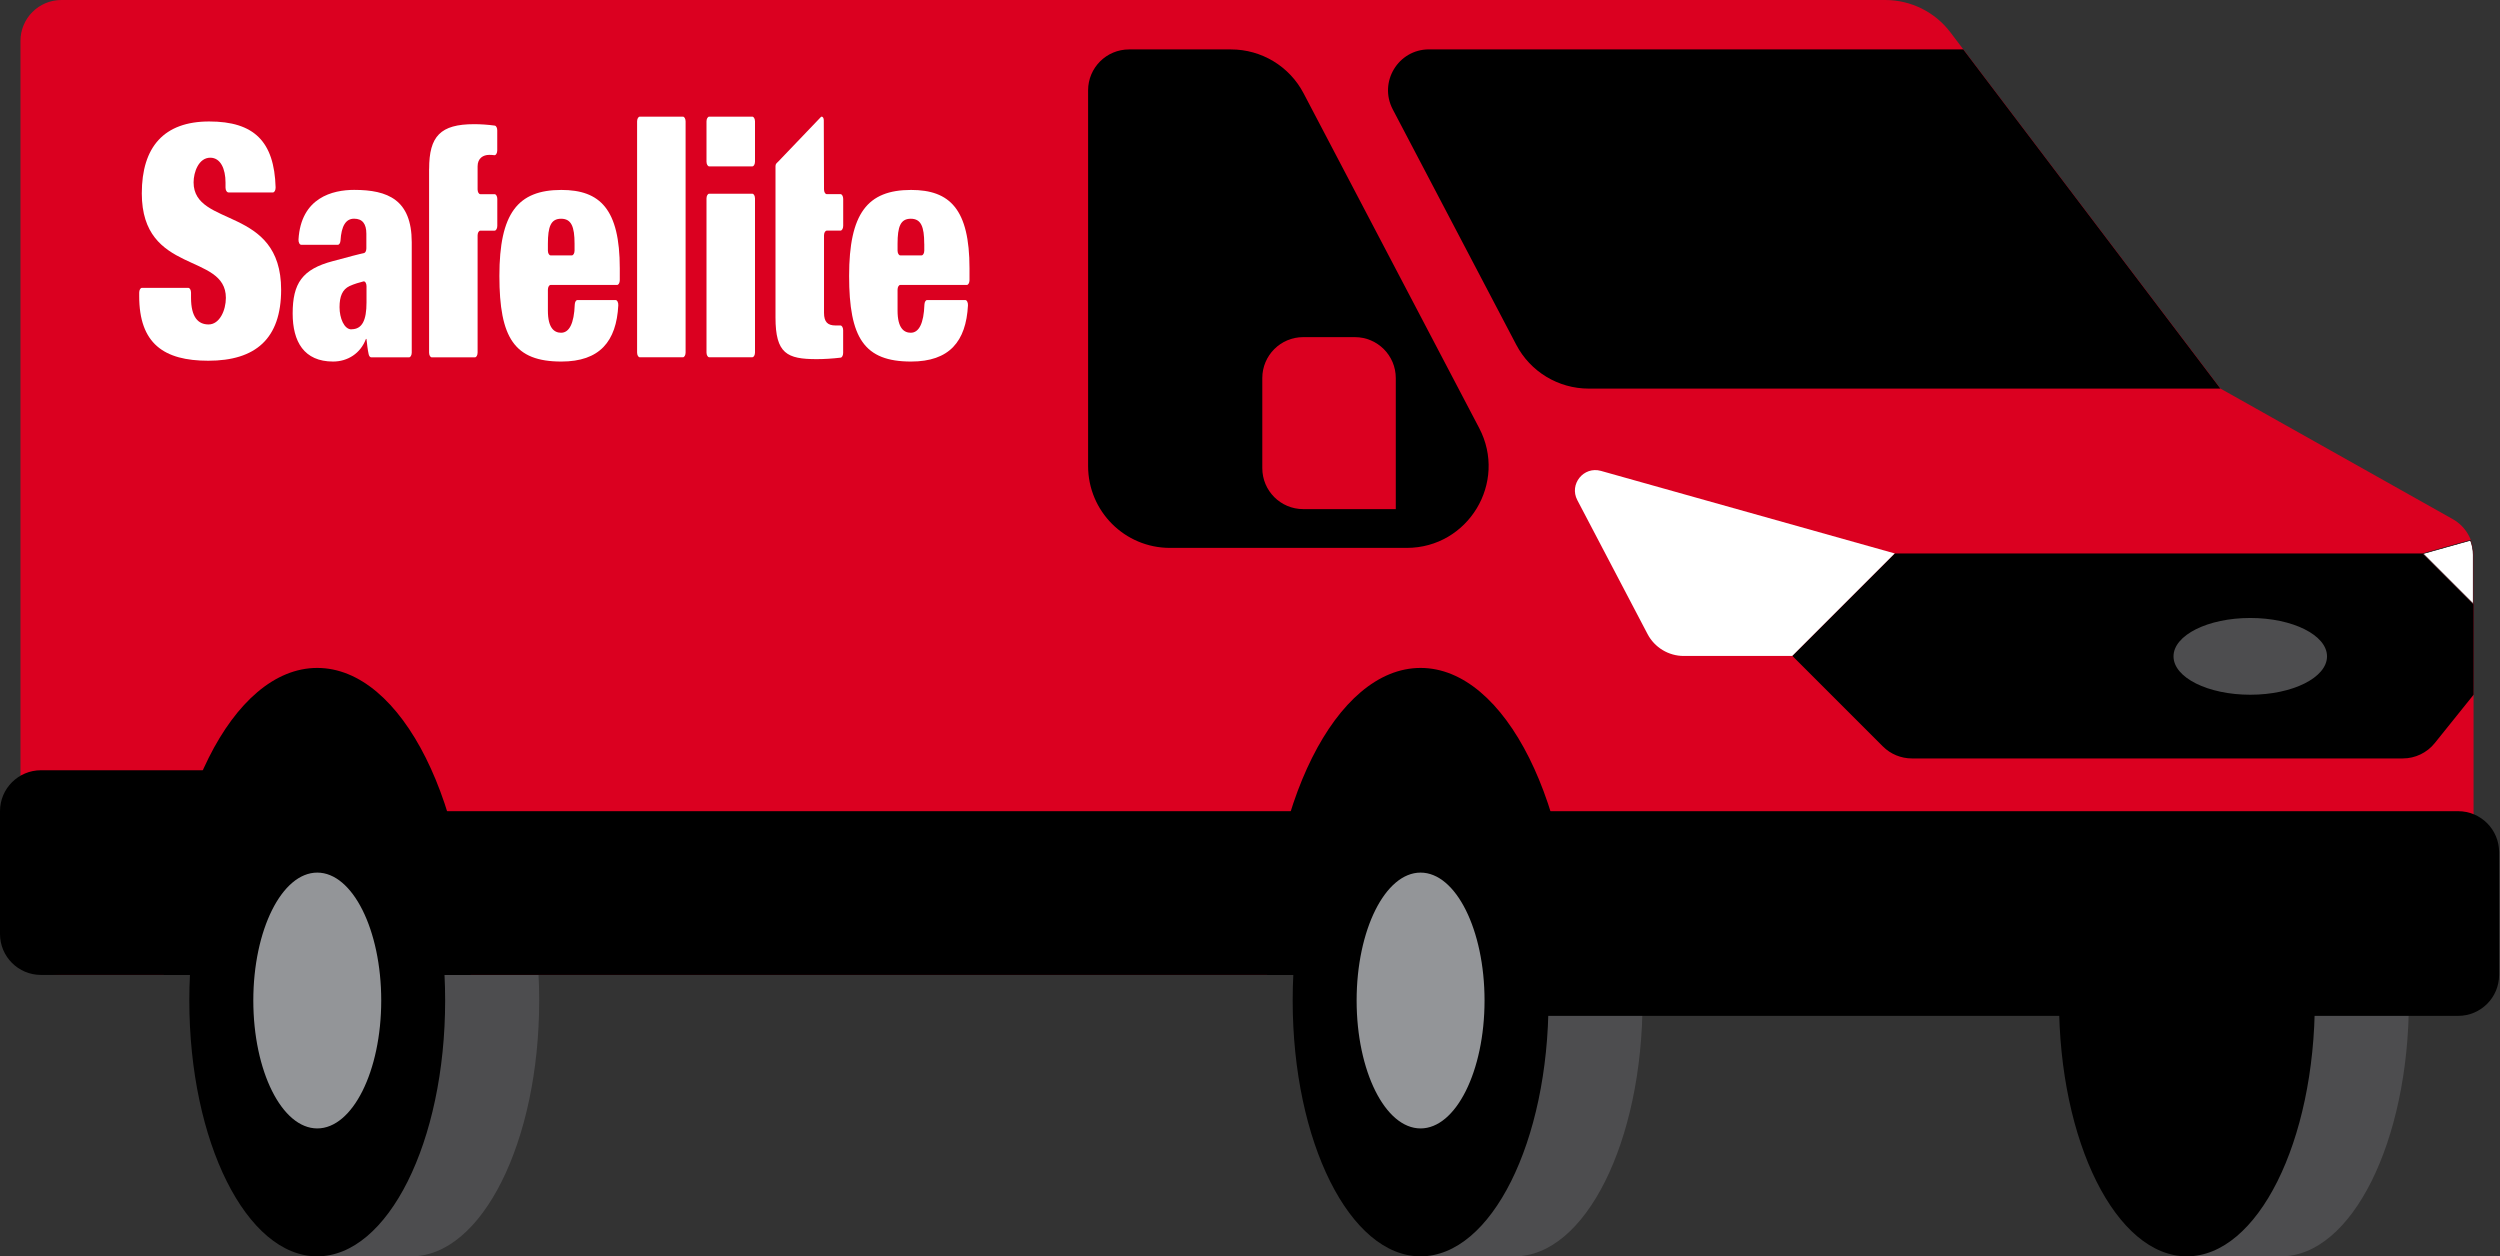
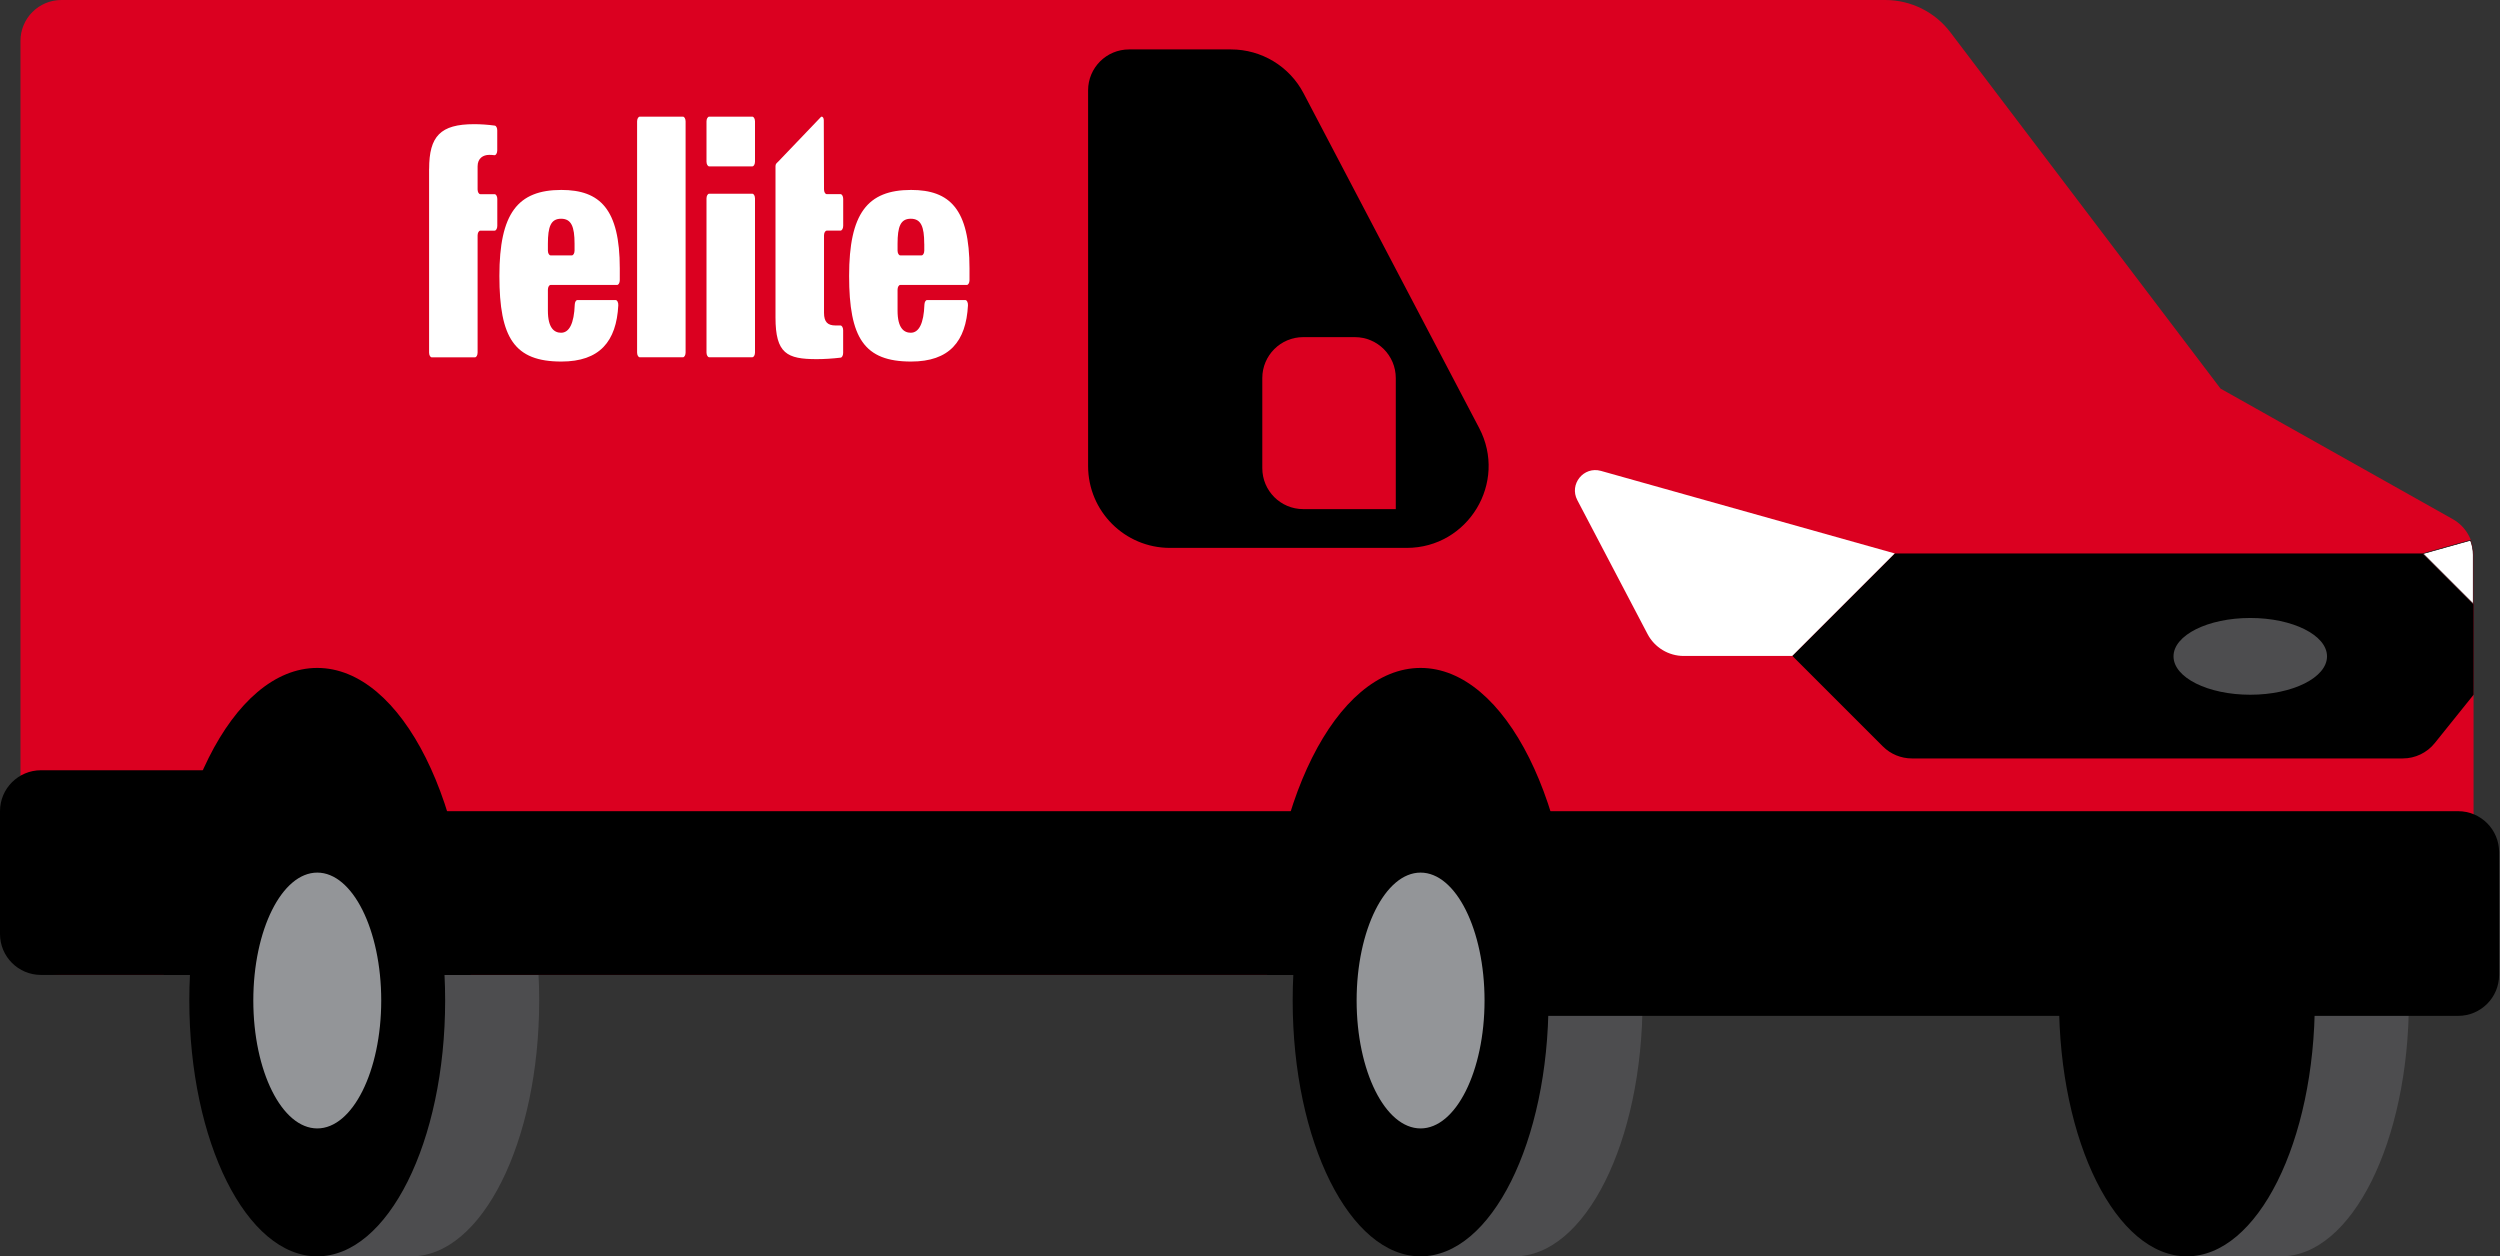
<svg xmlns="http://www.w3.org/2000/svg" width="197" height="99" viewBox="0 0 197 99" fill="none">
  <rect x="0" y="0" width="197" height="99" fill="#333333" stroke="none" />
  <g clip-path="url(#clip0_3610_8810)">
    <path d="M119.351 58.681H112.094V99H119.351V58.681Z" fill="#4D4D4F" />
    <path d="M119.353 99C124.92 99 129.433 89.974 129.433 78.84C129.433 67.706 124.92 58.681 119.353 58.681C113.786 58.681 109.273 67.706 109.273 78.84C109.273 89.974 113.786 99 119.353 99Z" fill="#4D4D4F" />
    <path d="M32.406 58.681H25.148V99H32.406V58.681Z" fill="#4D4D4F" />
    <path d="M32.408 99C37.975 99 42.488 89.974 42.488 78.84C42.488 67.706 37.975 58.681 32.408 58.681C26.841 58.681 22.328 67.706 22.328 78.84C22.328 89.974 26.841 99 32.408 99Z" fill="#4D4D4F" />
    <path d="M179.742 58.681H172.484V99H179.742V58.681Z" fill="#4D4D4F" />
    <path d="M179.74 99C185.307 99 189.82 89.974 189.82 78.84C189.82 67.706 185.307 58.681 179.74 58.681C174.173 58.681 169.66 67.706 169.66 78.84C169.66 89.974 174.173 99 179.74 99Z" fill="#4D4D4F" />
    <path d="M172.33 99C177.897 99 182.41 89.974 182.41 78.84C182.41 67.706 177.897 58.681 172.33 58.681C166.763 58.681 162.25 67.706 162.25 78.84C162.25 89.974 166.763 99 172.33 99Z" fill="black" />
    <path d="M148.553 0H4.839C3.057 0 1.613 1.443 1.613 3.226V73.599C1.613 75.381 3.057 76.824 4.839 76.824H191.691C193.473 76.824 194.916 75.381 194.916 73.599V43.714C194.916 42.549 194.287 41.472 193.271 40.904L174.978 30.622L153.694 2.552C152.476 0.943 150.573 0 148.553 0Z" fill="#DB0020" />
    <path d="M114.505 63.922H26.617V76.824H114.505V63.922Z" fill="black" />
    <path d="M16.72 60.696H3.226C1.444 60.696 0 62.14 0 63.922V73.599C0 75.38 1.444 76.824 3.226 76.824H16.72C18.502 76.824 19.946 75.38 19.946 73.599V63.922C19.946 62.14 18.502 60.696 16.72 60.696Z" fill="black" />
    <path d="M121.605 80.05L193.704 80.05C195.486 80.05 196.93 78.606 196.93 76.824V67.148C196.93 65.366 195.486 63.922 193.704 63.922L121.605 63.922C119.824 63.922 118.38 65.366 118.38 67.148V76.824C118.38 78.606 119.824 80.05 121.605 80.05Z" fill="black" />
    <path d="M132.681 51.69H141.241L149.317 43.614L126.154 37.106C124.791 36.723 123.634 38.154 124.291 39.408L129.827 49.964C130.383 51.024 131.484 51.69 132.681 51.69Z" fill="white" />
    <path d="M111.943 52.633C105.263 52.633 99.848 63.463 99.848 76.824H124.039C124.039 63.463 118.624 52.633 111.943 52.633Z" fill="black" />
    <path d="M111.943 99C117.51 99 122.023 89.974 122.023 78.84C122.023 67.706 117.51 58.681 111.943 58.681C106.376 58.681 101.863 67.706 101.863 78.84C101.863 89.974 106.376 99 111.943 99Z" fill="black" />
    <path d="M111.942 88.92C114.726 88.92 116.982 84.407 116.982 78.841C116.982 73.274 114.726 68.761 111.942 68.761C109.159 68.761 106.902 73.274 106.902 78.841C106.902 84.407 109.159 88.92 111.942 88.92Z" fill="#939598" />
    <path d="M24.998 52.633C18.317 52.633 12.902 63.463 12.902 76.824H37.094C37.094 63.463 31.679 52.633 24.998 52.633Z" fill="black" />
    <path d="M24.998 99C30.565 99 35.078 89.974 35.078 78.84C35.078 67.706 30.565 58.681 24.998 58.681C19.431 58.681 14.918 67.706 14.918 78.84C14.918 89.974 19.431 99 24.998 99Z" fill="black" />
    <path d="M25.001 88.92C27.784 88.92 30.041 84.407 30.041 78.841C30.041 73.274 27.784 68.761 25.001 68.761C22.217 68.761 19.961 73.274 19.961 78.841C19.961 84.407 22.217 88.92 25.001 88.92Z" fill="#939598" />
-     <path d="M174.972 30.622H125.194C122.795 30.622 120.594 29.292 119.481 27.167L109.748 8.616C108.623 6.467 110.179 3.891 112.602 3.891H154.704L174.968 30.622H174.972Z" fill="black" />
    <path d="M190.883 43.613H149.318L141.242 51.689L148.375 58.822C148.979 59.426 149.802 59.765 150.657 59.765H189.339C190.315 59.765 191.242 59.322 191.855 58.56L194.919 54.745V47.645L190.887 43.613H190.883Z" fill="black" />
    <path d="M177.321 54.745C180.661 54.745 183.369 53.391 183.369 51.721C183.369 50.051 180.661 48.697 177.321 48.697C173.981 48.697 171.273 50.051 171.273 51.721C171.273 53.391 173.981 54.745 177.321 54.745Z" fill="#4D4D4F" />
    <path d="M116.558 33.727C118.812 38.021 115.695 43.174 110.845 43.174H99.858H92.193C88.629 43.174 85.742 40.287 85.742 36.722V7.12C85.742 5.338 87.186 3.895 88.968 3.895H97.007C99.406 3.895 101.608 5.225 102.721 7.35L116.558 33.727Z" fill="black" />
-     <path d="M17.984 15.156C17.867 15.156 17.771 14.987 17.771 14.781V14.382C17.771 13.314 17.384 12.427 16.569 12.427C15.662 12.427 15.255 13.556 15.255 14.37C15.255 17.955 22.153 16.201 22.153 22.833C22.153 26.696 20.133 28.426 16.412 28.426C12.916 28.426 10.965 27.079 10.969 23.321V23.059C10.969 22.853 11.066 22.684 11.182 22.684H14.839C14.956 22.684 15.053 22.853 15.053 23.059V23.458C15.053 25.006 15.622 25.567 16.436 25.567C17.299 25.567 17.799 24.462 17.799 23.47C17.799 19.89 11.174 21.668 11.174 15.237C11.174 11.58 12.92 9.572 16.484 9.572C20.029 9.572 21.613 11.157 21.718 14.761C21.726 14.979 21.629 15.165 21.504 15.165H17.988L17.984 15.156Z" fill="white" />
    <path d="M33.816 13.301C33.816 10.733 34.708 9.785 37.361 9.785C37.852 9.785 38.445 9.821 38.989 9.898C39.098 9.914 39.183 10.075 39.183 10.273V11.854C39.183 12.075 39.074 12.245 38.949 12.229C38.832 12.212 38.707 12.204 38.546 12.204C38.078 12.204 37.635 12.466 37.635 13.107V14.926C37.635 15.132 37.731 15.301 37.849 15.301H38.973C39.09 15.301 39.187 15.47 39.187 15.676V17.801C39.187 18.006 39.09 18.176 38.973 18.176H37.849C37.731 18.176 37.635 18.345 37.635 18.551V27.784C37.635 27.989 37.538 28.159 37.421 28.159H34.026C33.909 28.159 33.812 27.989 33.812 27.784V13.305L33.816 13.301Z" fill="white" />
    <path d="M43.388 22.454C43.271 22.454 43.174 22.623 43.174 22.829V24.482C43.174 25.861 43.682 26.22 44.214 26.22C44.847 26.22 45.238 25.51 45.291 23.994C45.299 23.797 45.391 23.643 45.504 23.643H48.508C48.633 23.643 48.734 23.837 48.722 24.059C48.573 26.909 47.254 28.49 44.234 28.49C40.541 28.49 39.352 26.635 39.352 21.74C39.352 16.817 40.795 14.967 44.234 14.967C47.29 14.967 48.839 16.487 48.839 21.148V22.079C48.839 22.285 48.742 22.454 48.625 22.454H43.383H43.388ZM45.275 19.208C45.275 17.854 45.02 17.237 44.214 17.237C43.408 17.237 43.174 17.854 43.174 19.208V19.749C43.174 19.954 43.271 20.124 43.388 20.124H45.061C45.178 20.124 45.275 19.954 45.275 19.749V19.208Z" fill="white" />
    <path d="M50.417 9.192H53.812C53.929 9.192 54.025 9.362 54.025 9.567V27.78C54.025 27.985 53.929 28.154 53.812 28.154H50.417C50.3 28.154 50.203 27.985 50.203 27.78V9.567C50.203 9.362 50.3 9.192 50.417 9.192Z" fill="white" />
    <path d="M55.886 15.264H59.281C59.397 15.264 59.494 15.434 59.494 15.639V27.776C59.494 27.981 59.397 28.151 59.281 28.151H55.886C55.769 28.151 55.672 27.981 55.672 27.776V15.639C55.672 15.434 55.769 15.264 55.886 15.264ZM55.886 9.192H59.281C59.397 9.192 59.494 9.362 59.494 9.567V12.736C59.494 12.942 59.397 13.111 59.281 13.111H55.886C55.769 13.111 55.672 12.942 55.672 12.736V9.567C55.672 9.362 55.769 9.192 55.886 9.192Z" fill="white" />
    <path d="M70.942 22.454C70.825 22.454 70.728 22.623 70.728 22.829V24.482C70.728 25.861 71.236 26.22 71.769 26.22C72.402 26.22 72.793 25.51 72.845 23.994C72.853 23.797 72.946 23.643 73.059 23.643H76.063C76.188 23.643 76.288 23.837 76.276 24.059C76.127 26.909 74.809 28.49 71.793 28.49C68.1 28.49 66.91 26.635 66.91 21.74C66.91 16.817 68.354 14.967 71.793 14.967C74.849 14.967 76.397 16.487 76.397 21.148V22.079C76.397 22.285 76.3 22.454 76.184 22.454H70.942ZM72.829 19.208C72.829 17.854 72.575 17.237 71.769 17.237C70.962 17.237 70.728 17.854 70.728 19.208V19.749C70.728 19.954 70.825 20.124 70.942 20.124H72.619C72.736 20.124 72.833 19.954 72.833 19.749V19.208H72.829Z" fill="white" />
-     <path d="M32.445 19.076C32.437 15.745 30.57 14.963 27.905 14.963C26.232 14.963 23.716 15.556 23.522 18.874C23.51 19.096 23.611 19.289 23.736 19.289H26.623C26.732 19.289 26.82 19.144 26.832 18.954C26.901 17.817 27.244 17.233 27.901 17.233C28.558 17.233 28.869 17.636 28.869 18.422V19.571C28.869 19.761 28.792 19.918 28.687 19.942C28.514 19.983 28.256 20.035 27.756 20.168L26.248 20.571C23.808 21.212 23.062 22.329 23.062 24.708C23.062 26.918 23.954 28.49 26.248 28.49C27.393 28.49 28.413 27.849 28.836 26.708H28.877C28.929 27.135 28.965 27.534 29.05 27.913C29.082 28.063 29.163 28.159 29.252 28.159H32.231C32.348 28.159 32.445 27.99 32.445 27.784V19.079V19.076ZM27.691 25.954C27.119 25.954 26.756 25.067 26.756 24.208C26.756 23.353 26.982 22.809 27.542 22.543C27.905 22.374 28.36 22.245 28.639 22.176C28.768 22.144 28.881 22.321 28.881 22.547V23.833C28.881 25.236 28.542 25.946 27.691 25.946V25.954Z" fill="white" />
    <path d="M65.149 18.172H66.23C66.347 18.172 66.444 18.002 66.444 17.797V15.672C66.444 15.466 66.347 15.297 66.23 15.297H65.145C65.028 15.297 64.932 15.131 64.932 14.922L64.915 9.575V9.475C64.915 9.317 64.843 9.192 64.754 9.192C64.73 9.192 64.71 9.2 64.69 9.217L64.682 9.225L61.323 12.736C61.174 12.882 61.109 12.914 61.109 13.111V25.018C61.109 27.868 62.021 28.3 64.359 28.3C64.936 28.3 65.601 28.259 66.242 28.183C66.355 28.171 66.44 28.005 66.44 27.808V26.022C66.44 25.816 66.343 25.647 66.226 25.647H65.843C65.23 25.647 64.932 25.385 64.932 24.651V18.55C64.932 18.345 65.028 18.175 65.145 18.175L65.149 18.172Z" fill="white" />
    <path d="M102.694 26.566H106.763C108.545 26.566 109.988 28.01 109.988 29.792V40.118H102.694C100.912 40.118 99.469 38.674 99.469 36.892V29.792C99.469 28.01 100.912 26.566 102.694 26.566Z" fill="#DB0020" />
    <path d="M194.673 42.575C194.812 42.933 194.89 43.318 194.89 43.718V47.589L190.928 43.627L194.673 42.575Z" fill="white" stroke="black" stroke-width="0.05" />
  </g>
  <defs>
    <clipPath id="clip0_3610_8810">
      <rect width="196.932" height="99" fill="white" />
    </clipPath>
  </defs>
</svg>